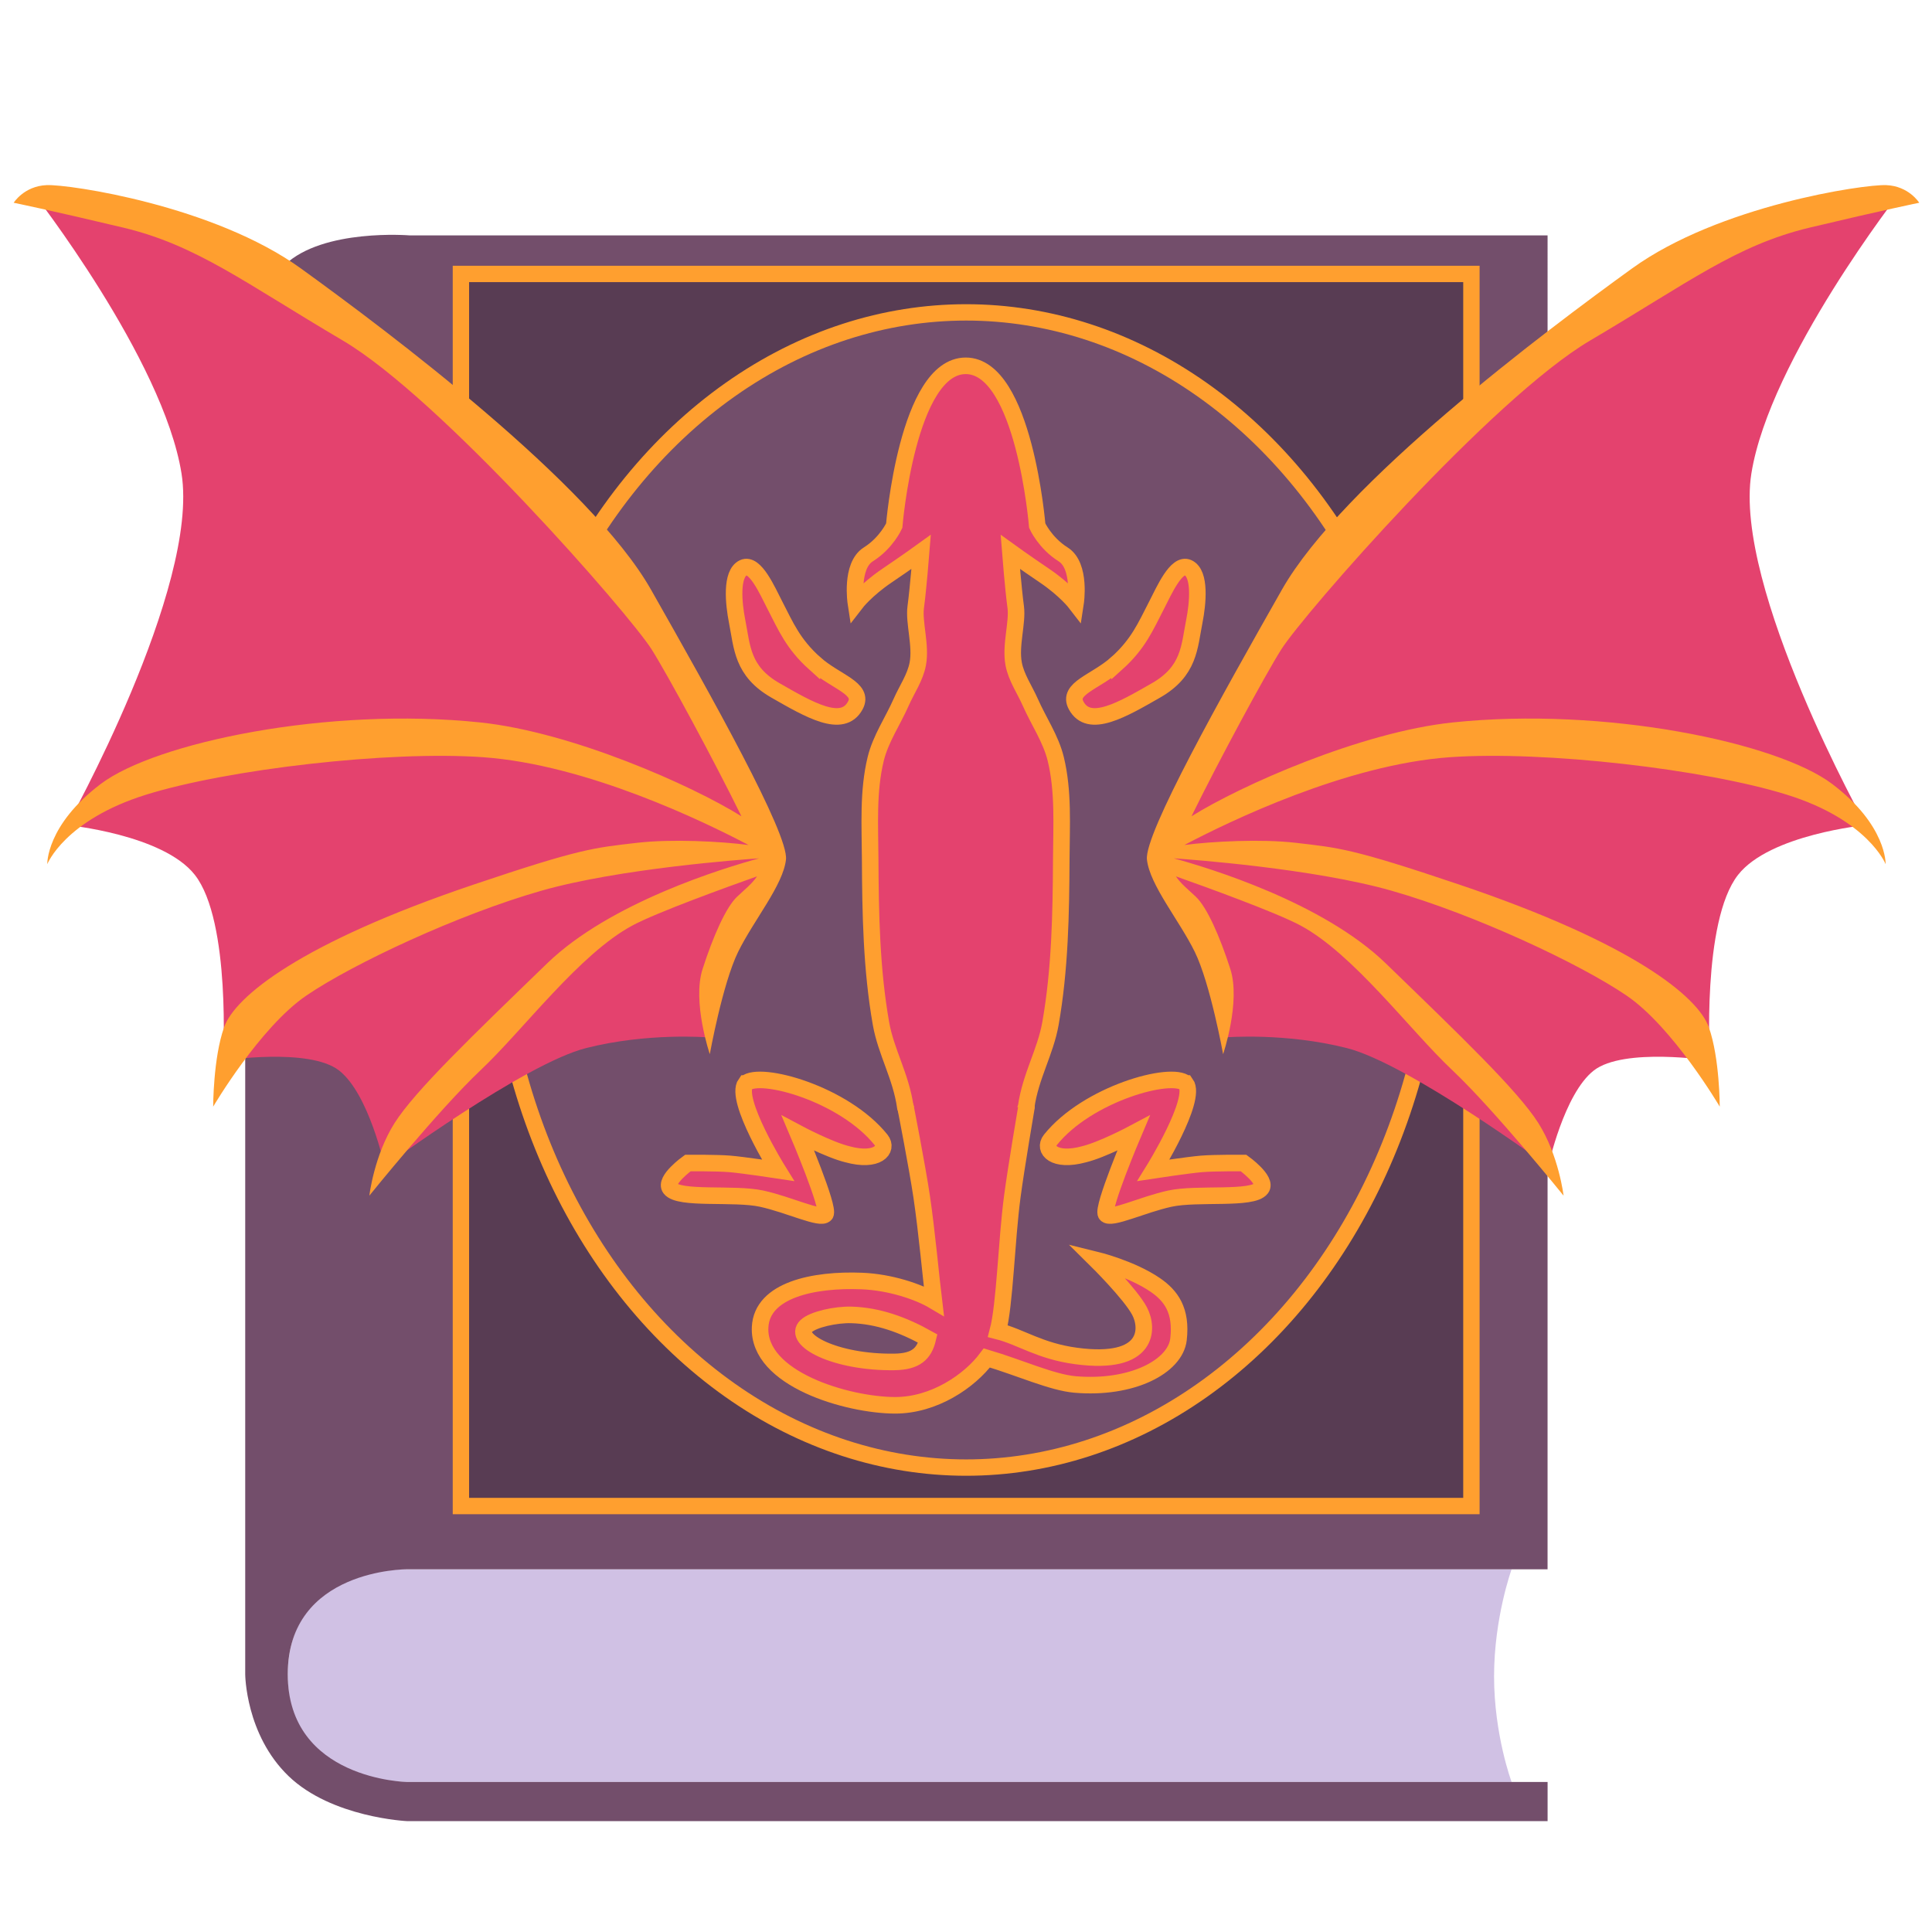
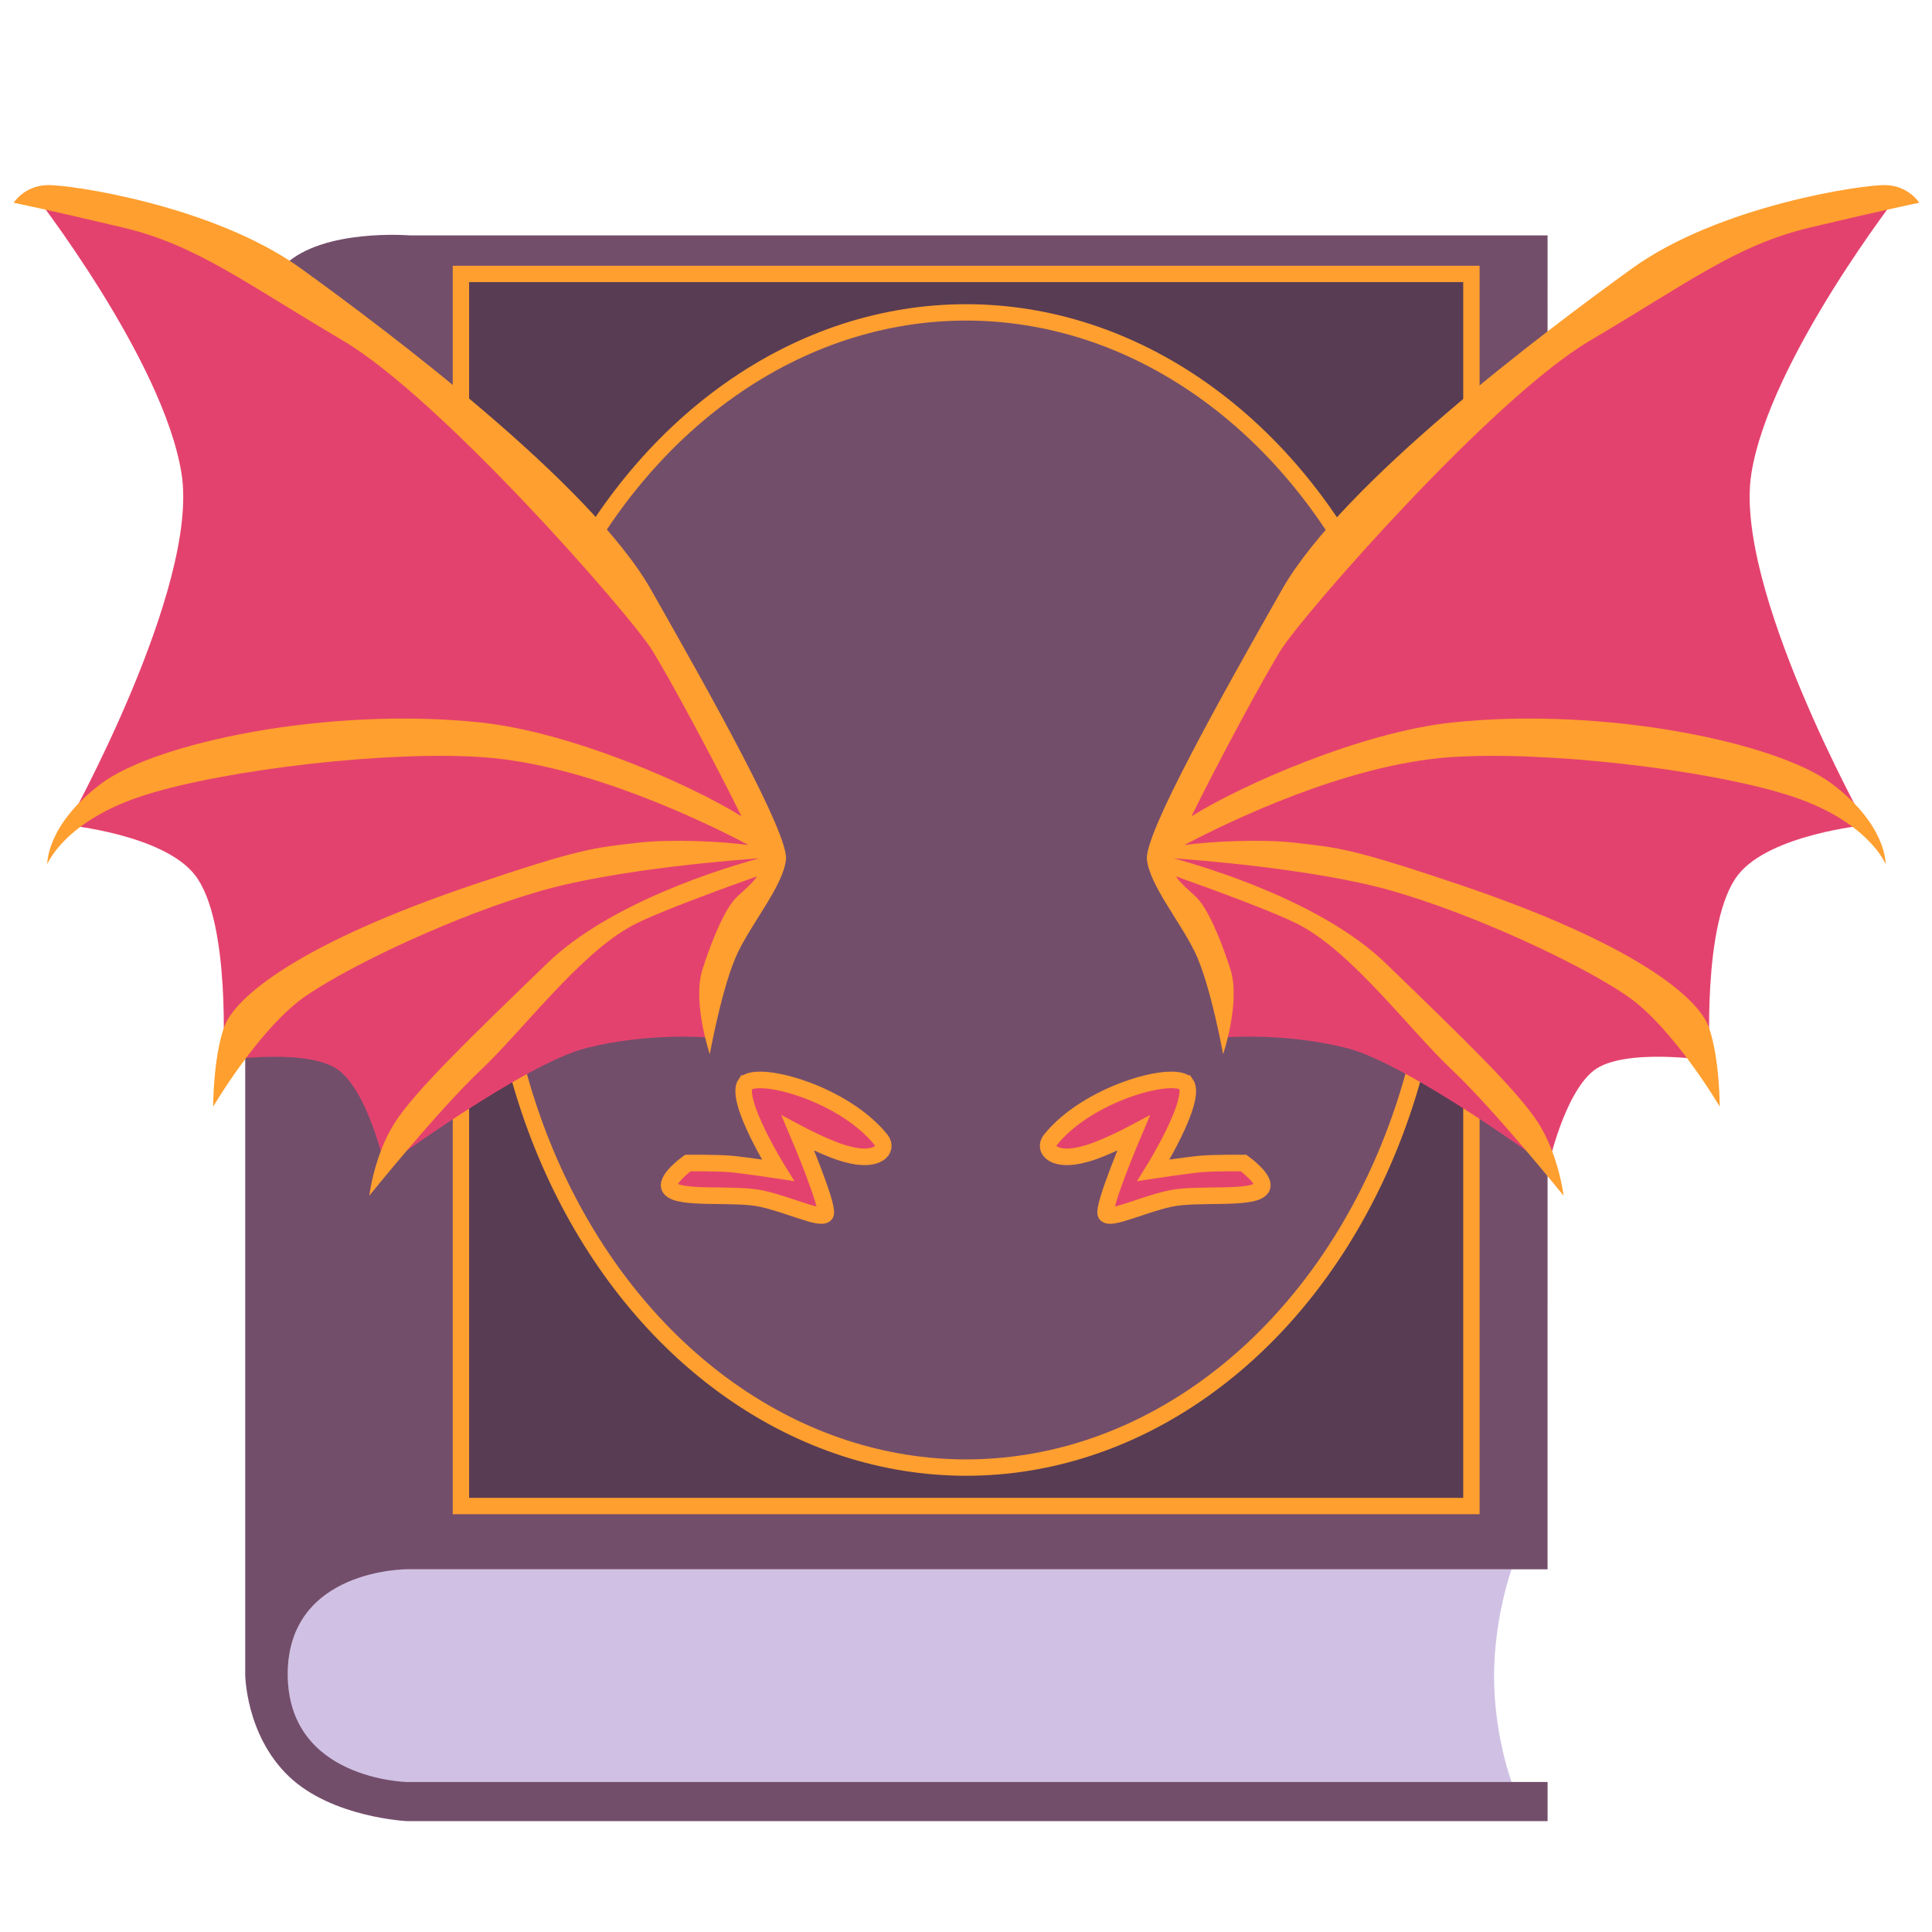
<svg xmlns="http://www.w3.org/2000/svg" xmlns:ns1="http://www.inkscape.org/namespaces/inkscape" xmlns:ns2="http://sodipodi.sourceforge.net/DTD/sodipodi-0.dtd" width="128" height="128" viewBox="0 0 128 128" version="1.1" id="svg1" xml:space="preserve" ns1:version="1.2.2 (b0a8486541, 2022-12-01)" ns2:docname="newicon.svg" ns1:export-filename="newicon.png" ns1:export-xdpi="384" ns1:export-ydpi="384">
  <ns2:namedview id="namedview1" pagecolor="#ffffff" bordercolor="#000000" borderopacity="0.25" ns1:showpageshadow="2" ns1:pageopacity="0.0" ns1:pagecheckerboard="0" ns1:deskcolor="#d1d1d1" ns1:document-units="mm" ns1:zoom="4.036784" ns1:cx="29.478912" ns1:cy="56.976049" ns1:window-width="2560" ns1:window-height="1408" ns1:window-x="0" ns1:window-y="2160" ns1:window-maximized="1" ns1:current-layer="layer1" showgrid="false" />
  <defs id="defs1">
    <ns1:path-effect effect="mirror_symmetry" start_point="54.678,16.346" end_point="54.678,79.391" center_point="54.678,47.868" id="path-effect1091" is_visible="true" lpeversion="1.2" lpesatellites="" mode="vertical" discard_orig_path="false" fuse_paths="false" oposite_fuse="false" split_items="false" split_open="false" link_styles="false" />
    <ns1:path-effect effect="mirror_symmetry" start_point="52.132,79.71" end_point="64.736,130.663" center_point="64.736,66.663" id="path-effect1083" is_visible="true" lpeversion="1.2" lpesatellites="" mode="vertical" discard_orig_path="false" fuse_paths="false" oposite_fuse="false" split_items="false" split_open="false" link_styles="false" />
    <ns1:path-effect effect="mirror_symmetry" start_point="57.317,40.948" end_point="57.317,47.93" center_point="57.317,44.439" id="path-effect1079" is_visible="true" lpeversion="1.2" lpesatellites="" mode="vertical" discard_orig_path="false" fuse_paths="false" oposite_fuse="false" split_items="false" split_open="false" link_styles="false" />
    <ns1:path-effect effect="mirror_symmetry" start_point="55.378,57.502" end_point="72.622,88.526" center_point="72.622,57.502" id="path-effect402" is_visible="true" lpeversion="1.2" lpesatellites="" mode="vertical" discard_orig_path="false" fuse_paths="true" oposite_fuse="false" split_items="false" split_open="false" link_styles="false" />
  </defs>
  <g ns1:label="Layer 1" ns1:groupmode="layer" id="layer1">
    <path style="display:inline;fill:#d0c1e4;fill-opacity:1;stroke:none;stroke-width:4.335;stroke-linejoin:round" d="m 100.148,103.969 c 0,0 -1.162,3.199 -1.162,7.091 0,3.891 1.162,7.002 1.162,7.002 H 26.965 c 0,0 -7.9,0.221 -7.9,-7.073 0,-7.293 7.9,-7.02 7.9,-7.02 z" id="path3098" ns2:nodetypes="czcczcc" ns1:label="Book Pages" />
    <path style="display:inline;fill:#734e6b;fill-opacity:1;stroke:none;stroke-width:4.335;stroke-linejoin:round" d="m 102.531,15.595 h -75.395 c 0,0 -5.731,-0.47 -8.266,1.953 -2.474,2.365 -2.624,8.038 -2.624,8.038 v 85.338 c 0,0 0.016,3.997 2.874,6.749 2.858,2.751 7.847,2.981 7.847,2.981 h 75.565 v -2.592 H 26.965 c 0,0 -7.9,-0.141 -7.9,-7.138 0,-6.997 7.9,-6.955 7.9,-6.955 h 75.565 z" id="path2907" ns2:nodetypes="ccscczcccczccc" ns1:label="Book Cover" />
    <g id="g6856" ns1:label="Book Cover" transform="matrix(1.084,0,0,1.084,-5.365,-5.327)" style="fill:#583c53;fill-opacity:1">
      <rect style="fill:#583c53;fill-opacity:1;stroke:#ff9f2f;stroke-width:1;stroke-linejoin:miter;stroke-dasharray:none;stroke-opacity:1;paint-order:normal" id="rect6798" width="61.76" height="75.304" x="33.12" y="21.657" ns1:label="rect" />
      <ellipse style="fill:#734e6b;fill-opacity:1;stroke:#ff9f2f;stroke-width:1;stroke-linejoin:round;stroke-dasharray:none;stroke-opacity:1" id="path3156" ry="35.302" rx="28.868" cy="59.309" cx="64" ns1:label="oval" />
    </g>
    <g id="g1100" ns1:label="Dragon">
      <g id="g4" transform="matrix(1.062,0,0,1.062,-5.99,-5.097)" style="display:inline" ns1:label="Wings" ns1:path-effect="#path-effect1091" class="UnoptimicedTransforms">
        <path style="fill:#e4426e;fill-opacity:1;fill-rule:evenodd;stroke-width:28.944;stroke-linecap:round;stroke-linejoin:round" d="m 29.635,77.563 c 0,0 8.72,-6.403 12.561,-7.378 3.842,-0.976 7.561,-0.671 7.561,-0.671 L 51.038,63.051 53.782,58.599 45.825,41.79 25.55,23.274 13.137,17.482 7.655,16.758 c 0,0 8.172,10.448 9.31,17.585 1.133,7.108 -7.137,21.93 -7.137,21.93 0,0 5.983,0.58 7.965,3.103 2.276,2.896 1.759,11.585 1.759,11.585 0,0 5.379,-0.828 7.241,0.621 1.862,1.448 2.844,5.982 2.844,5.982 z m 72.594,0 c 0,0 -8.72,-6.403 -12.561,-7.378 -3.842,-0.976 -7.561,-0.671 -7.561,-0.671 L 80.826,63.051 78.082,58.599 86.039,41.79 106.314,23.274 l 12.413,-5.793 5.482,-0.724 c 0,0 -8.172,10.448 -9.31,17.585 -1.133,7.108 7.137,21.93 7.137,21.93 0,0 -5.983,0.58 -7.965,3.103 -2.276,2.896 -1.759,11.585 -1.759,11.585 0,0 -5.379,-0.828 -7.241,0.621 -1.862,1.448 -2.844,5.982 -2.844,5.982 z" id="path4" ns2:nodetypes="cscccccccscscsc" ns1:label="Membrane" ns1:original-d="m 29.634963,77.563112 c 0,0 8.719752,-6.402615 12.561321,-7.378252 3.841569,-0.975637 7.561184,-0.67075 7.561184,-0.67075 L 51.037991,63.050517 53.781969,58.599175 45.824574,41.790356 25.550044,23.274332 13.137067,17.481609 7.6546692,16.757519 c 0,0 8.1718758,10.447589 9.3097328,17.585051 1.133185,7.108162 -7.1374619,21.929593 -7.1374619,21.929593 0,0 5.9828039,0.580457 7.9649929,3.103243 2.275714,2.896362 1.758506,11.585446 1.758506,11.585446 0,0 5.378956,-0.827532 7.240903,0.620648 1.861946,1.448181 2.843621,5.981612 2.843621,5.981612 z" />
        <path id="path1" style="fill:#ff9f2f;fill-opacity:1;fill-rule:evenodd;stroke-width:28.944;stroke-linecap:round;stroke-linejoin:round" d="m 8.555,16.348 c -1.412,0.056 -2.061,1.1 -2.061,1.1 0,0 2.241,0.457 6.826,1.549 4.585,1.092 7.587,3.44 13.701,7.043 6.114,3.603 17.85,17.031 19.27,19.27 0.991,1.563 3.914,6.971 5.604,10.414 -3.092,-1.934 -10.576,-5.253 -16.285,-5.854 -9.507,-1.001 -20.264,1.251 -23.684,3.836 -3.419,2.585 -3.336,5.004 -3.336,5.004 0,0 1.083,-2.751 6.17,-4.336 5.087,-1.584 15.108,-2.754 21.016,-2.336 6.454,0.457 13.771,4.007 16.562,5.477 -1.714,-0.227 -4.815,-0.387 -6.955,-0.137 -2.695,0.315 -3.486,0.344 -10.166,2.596 -10.831,3.652 -14.917,6.993 -15.598,8.912 -0.681,1.919 -0.68,4.951 -0.68,4.951 0,0 2.908,-4.951 5.816,-6.932 2.909,-1.981 9.461,-5.054 14.66,-6.539 4.859,-1.388 12.565,-1.949 13.586,-2.02 -2.195,0.598 -9.3,2.749 -13.232,6.557 -4.682,4.534 -8.23,7.935 -9.512,9.955 -1.281,2.021 -1.576,4.533 -1.576,4.533 0,0 4.288,-5.323 6.949,-7.836 2.661,-2.513 6.159,-7.243 9.461,-9.018 1.518,-0.816 5.951,-2.419 7.775,-3.066 -0.303,0.457 -0.801,0.851 -1.246,1.273 -0.694,0.659 -1.491,2.463 -2.15,4.51 -0.659,2.047 0.451,5.309 0.451,5.309 0,0 0.796,-4.405 1.768,-6.383 0.971,-1.977 2.811,-4.164 2.984,-5.76 C 54.847,56.824 50.016,48.209 46.25,41.58 42.484,34.951 29.83,25.46 24.406,21.543 18.983,17.626 9.966,16.291 8.555,16.348 Z m 114.755,0 c 1.412,0.056 2.061,1.1 2.061,1.1 0,0 -2.241,0.457 -6.826,1.549 -4.585,1.092 -7.587,3.44 -13.701,7.043 -6.114,3.603 -17.85,17.031 -19.27,19.27 -0.991,1.563 -3.914,6.971 -5.604,10.414 3.092,-1.934 10.576,-5.253 16.285,-5.854 9.507,-1.001 20.264,1.251 23.684,3.836 3.419,2.585 3.336,5.004 3.336,5.004 0,0 -1.083,-2.751 -6.17,-4.336 -5.087,-1.584 -15.108,-2.754 -21.016,-2.336 -6.454,0.457 -13.771,4.007 -16.562,5.477 1.714,-0.227 4.815,-0.387 6.955,-0.137 2.695,0.315 3.486,0.344 10.166,2.596 10.831,3.652 14.917,6.993 15.598,8.912 0.681,1.919 0.68,4.951 0.68,4.951 0,0 -2.908,-4.951 -5.816,-6.932 -2.909,-1.981 -9.461,-5.054 -14.66,-6.539 -4.859,-1.388 -12.565,-1.949 -13.586,-2.02 2.195,0.598 9.3,2.749 13.232,6.557 4.682,4.534 8.23,7.935 9.512,9.955 1.281,2.021 1.576,4.533 1.576,4.533 0,0 -4.288,-5.323 -6.949,-7.836 -2.661,-2.513 -6.159,-7.243 -9.461,-9.018 -1.518,-0.816 -5.951,-2.419 -7.775,-3.066 0.303,0.457 0.801,0.851 1.246,1.273 0.694,0.659 1.491,2.463 2.15,4.51 0.659,2.047 -0.451,5.309 -0.451,5.309 0,0 -0.796,-4.405 -1.768,-6.383 -0.971,-1.977 -2.811,-4.164 -2.984,-5.76 -0.173,-1.596 4.658,-10.211 8.424,-16.84 3.766,-6.629 16.42,-16.12 21.844,-20.037 5.423,-3.917 14.44,-5.252 15.852,-5.195 z" ns1:label="Structure" ns1:original-d="m 8.5546875,16.347656 c -1.4116332,0.05647 -2.0605469,1.09961 -2.0605469,1.09961 0,0 2.2407399,0.457059 6.8261714,1.548828 4.585433,1.09177 7.587262,3.44013 13.701172,7.042968 6.11391,3.60284 17.850231,17.031405 19.269532,19.269532 0.991239,1.563109 3.913688,6.971076 5.603515,10.414062 -3.092018,-1.934301 -10.575567,-5.252506 -16.285156,-5.853515 -9.506917,-1.000728 -20.26444,1.250723 -23.683594,3.835937 -3.4191536,2.585214 -3.3359373,5.003906 -3.3359372,5.003906 0,0 1.0828879,-2.751451 6.1699222,-4.335937 5.087034,-1.584486 15.10769,-2.754407 21.015625,-2.335938 6.454196,0.457162 13.770749,4.007237 16.5625,5.476563 -1.713991,-0.227028 -4.81497,-0.386801 -6.955079,-0.136719 -2.694859,0.314908 -3.486078,0.34361 -10.166015,2.595703 -10.830968,3.651584 -14.916852,6.993481 -15.597656,8.91211 -0.680804,1.918629 -0.679688,4.951172 -0.679688,4.951172 0,0 2.907518,-4.951121 5.816406,-6.931641 2.908889,-1.98052 9.461293,-5.053673 14.660157,-6.539063 4.859488,-1.388425 12.565244,-1.949233 13.585937,-2.019531 -2.195011,0.597984 -9.300257,2.74865 -13.232422,6.556641 -4.681665,4.533823 -8.23042,7.93457 -9.511719,9.955078 -1.281297,2.020509 -1.576171,4.533203 -1.576171,4.533203 0,0 4.288061,-5.322622 6.949218,-7.835937 2.661157,-2.513316 6.159132,-7.243474 9.460938,-9.017579 1.517852,-0.815562 5.951457,-2.418619 7.775391,-3.066406 -0.302959,0.456779 -0.801412,0.850989 -1.246094,1.273438 -0.69383,0.659138 -1.491253,2.462968 -2.150391,4.509765 -0.659138,2.046796 0.451172,5.308594 0.451172,5.308594 0,0 0.796217,-4.405399 1.767578,-6.382812 0.971361,-1.977413 2.810918,-4.163958 2.984375,-5.759766 C 54.847286,56.824115 50.016274,48.20872 46.25,41.580078 42.483727,34.951436 29.829685,25.459894 24.40625,21.542969 18.982816,17.626044 9.9663206,16.291196 8.5546875,16.347656 Z" />
      </g>
-       <path id="path2270" style="display:inline;fill:#e4426e;fill-opacity:1;fill-rule:evenodd;stroke:#ff9f2f;stroke-width:1;stroke-linecap:round;stroke-linejoin:miter;stroke-dasharray:none;stroke-opacity:1;paint-order:normal" d="m 64,26.477 c -3.526,0.001 -4.318,9.654 -4.318,9.654 0,0 -0.47,1.046 -1.566,1.736 -1.097,0.69 -0.75,2.938 -0.75,2.938 0,0 0.616,-0.801 1.875,-1.654 1.259,-0.853 2.066,-1.436 2.066,-1.436 0,0 -0.176,2.225 -0.326,3.33 -0.127,0.94 0.336,2.311 0.123,3.438 -0.156,0.825 -0.663,1.543 -1.002,2.311 -0.505,1.145 -1.243,2.21 -1.539,3.426 -0.477,1.958 -0.344,4.02 -0.334,6.035 0.017,3.323 0.076,6.677 0.654,9.949 0.304,1.719 1.2,3.163 1.467,5.027 1.012,3.154 2.852,6.699 3.65,8.174 0.799,-1.475 2.639,-5.019 3.65,-8.174 0.267,-1.865 1.163,-3.308 1.467,-5.027 0.578,-3.273 0.637,-6.626 0.654,-9.949 0.01,-2.015 0.143,-4.077 -0.334,-6.035 -0.296,-1.216 -1.034,-2.281 -1.539,-3.426 -0.339,-0.768 -0.846,-1.486 -1.002,-2.311 -0.213,-1.127 0.25,-2.498 0.123,-3.438 -0.15,-1.105 -0.326,-3.33 -0.326,-3.33 0,0 0.807,0.583 2.066,1.436 1.259,0.853 1.875,1.654 1.875,1.654 0,0 0.347,-2.247 -0.75,-2.938 -1.097,-0.69 -1.566,-1.736 -1.566,-1.736 0,0 -0.793,-9.653 -4.318,-9.654 z" ns2:nodetypes="ccscscsaaaaacccc" ns1:label="Body" ns1:path-effect="#path-effect402" ns1:original-d="m 64,26.476831 c -3.525579,0.0012 -4.318392,9.654993 -4.318392,9.654993 0,0 -0.468939,1.044643 -1.565464,1.735049 -1.096524,0.690403 -0.750601,2.937647 -0.750601,2.937647 0,0 0.615498,-0.801172 1.874471,-1.654024 1.258972,-0.852852 2.067342,-1.435262 2.067342,-1.435262 0,0 -0.176121,2.224689 -0.325996,3.329819 -0.127431,0.93963 0.33505,2.311146 0.122271,3.437934 -0.15577,0.824892 -0.662208,1.542861 -1.001157,2.310861 -0.505241,1.144789 -1.242971,2.208189 -1.539043,3.423982 -0.476854,1.958158 -0.344583,4.021546 -0.334275,6.036904 0.017,3.323277 0.07502,6.675879 0.653007,9.948553 0.303571,1.718884 1.200519,3.161972 1.467586,5.026594 1.316847,4.10647 4.037533,8.876107 4.037533,8.876107 L 64.221223,52.459039 Z" class="UnoptimicedTransforms" transform="matrix(1.097,0,0,1.097,-6.226,-4.809)" />
-       <path style="fill:#e4426e;stroke:#ff9f2f;stroke-linecap:round;stroke-linejoin:miter;stroke-opacity:1" d="m 54.881,44.45 c -1.312,-1.179 -1.745,-2.233 -2.401,-3.502 -0.454,-0.88 -1.202,-2.607 -1.91,-2.276 -0.767,0.359 -0.588,2.166 -0.378,3.229 0.309,1.564 0.292,3.021 2.323,4.183 2.031,1.162 4.039,2.343 4.815,0.906 0.559,-1.035 -1.164,-1.402 -2.449,-2.541 z m 18.238,0 c 1.312,-1.179 1.745,-2.233 2.401,-3.502 0.454,-0.88 1.202,-2.607 1.91,-2.276 0.767,0.359 0.588,2.166 0.378,3.229 -0.309,1.564 -0.292,3.021 -2.323,4.183 -2.031,1.162 -4.039,2.343 -4.815,0.906 -0.559,-1.035 1.164,-1.402 2.449,-2.541 z" id="path1025-3" ns2:nodetypes="cssasac" ns1:label="Arms" ns1:path-effect="#path-effect1079" ns1:original-d="m 54.88124,44.450262 c -1.312498,-1.179427 -1.745378,-2.233011 -2.400937,-3.502083 -0.454486,-0.879822 -1.202358,-2.606725 -1.909947,-2.2755 -0.76694,0.359007 -0.587949,2.16616 -0.377704,3.229364 0.309371,1.564491 0.291609,3.021267 2.322594,4.182779 2.030986,1.161512 4.038788,2.343465 4.814549,0.906444 0.558766,-1.03506 -1.164173,-1.401529 -2.448555,-2.541004 z" class="UnoptimicedTransforms" transform="matrix(1.097,0,0,1.097,-6.226,-4.809)" />
      <path style="fill:#e4426e;stroke:#ff9f2f;stroke-linecap:round;stroke-linejoin:miter;stroke-opacity:1" d="m 50.411,71.733 c -0.701,0.97 1.954,5.242 1.954,5.242 0,0 -2.083,-0.316 -2.9,-0.385 -0.817,-0.068 -2.542,-0.052 -2.542,-0.052 0,0 -1.446,1.036 -1.069,1.531 0.536,0.703 3.847,0.255 5.52,0.619 1.673,0.364 3.592,1.305 3.857,0.938 0.265,-0.367 -1.655,-4.884 -1.655,-4.884 0,0 1.863,0.993 2.981,1.266 1.817,0.496 2.492,-0.296 2.032,-0.871 -2.226,-2.781 -7.311,-4.187 -8.177,-3.404 z m 26.588,0 c 0.701,0.97 -1.954,5.242 -1.954,5.242 0,0 2.083,-0.316 2.9,-0.385 0.817,-0.068 2.542,-0.052 2.542,-0.052 0,0 1.446,1.036 1.069,1.531 -0.536,0.703 -3.847,0.255 -5.52,0.619 -1.673,0.364 -3.592,1.305 -3.857,0.938 -0.265,-0.367 1.655,-4.884 1.655,-4.884 0,0 -1.863,0.993 -2.981,1.266 -1.817,0.496 -2.492,-0.296 -2.032,-0.871 2.226,-2.781 7.311,-4.187 8.177,-3.404 z" id="path1081" ns2:nodetypes="ccscsssccsc" ns1:path-effect="#path-effect1083" ns1:original-d="m 50.411298,71.732762 c -0.700707,0.969594 1.953599,5.242226 1.953599,5.242226 0,0 -2.083352,-0.316326 -2.900075,-0.384502 -0.816723,-0.06817 -2.541893,-0.05185 -2.541893,-0.05185 0,0 -1.446156,1.03574 -1.0689,1.53067 0.535535,0.70258 3.847012,0.255144 5.519528,0.618932 1.672516,0.36379 3.592137,1.3051 3.85706,0.938094 0.264922,-0.367007 -1.654661,-4.884291 -1.654661,-4.884291 0,0 1.86309,0.99271 2.980935,1.266049 1.816719,0.495833 2.492405,-0.295798 2.031872,-0.871072 -2.226458,-2.781177 -7.310601,-4.187012 -8.177465,-3.404256 z" class="UnoptimicedTransforms" transform="matrix(1.097,0,0,1.097,-5.903,-6.908)" ns1:label="Feet" />
-       <path id="path1085" style="fill:#e4426e;stroke:#ff9f2f;stroke-width:1.097;stroke-linecap:round;stroke-linejoin:miter;stroke-opacity:1" d="m 59.995,73.351 c 0,0 0.775,3.951 1.07,5.941 0.339,2.288 0.634,5.515 0.803,6.891 -1.007,-0.598 -2.875,-1.236 -4.762,-1.312 -3.193,-0.13 -6.622,0.587 -6.746,3.052 -0.173,3.438 5.786,5.174 8.934,5.182 2.592,0.007 4.944,-1.605 6.088,-3.139 2.188,0.653 4.324,1.628 5.834,1.758 3.789,0.327 6.655,-1.192 6.863,-2.989 0.222,-1.915 -0.496,-2.886 -1.529,-3.597 -1.59,-1.093 -3.93,-1.666 -3.93,-1.666 0,0 2.276,2.248 2.88,3.394 0.604,1.145 0.643,3.619 -4.195,2.972 -2.428,-0.325 -3.635,-1.251 -5.194,-1.648 0.464,-1.747 0.565,-5.957 0.958,-8.922 0.263,-1.979 0.936,-5.916 0.936,-5.916 M 56.41,87.116 c 1.765,0.052 3.425,0.652 5.06,1.567 -0.239,1.007 -0.79,1.526 -2.202,1.548 -3.956,0.06 -6.806,-1.484 -5.855,-2.376 0.476,-0.446 1.968,-0.769 2.997,-0.739 z" ns1:label="Tail" ns2:nodetypes="cacsascssscsscacacssa" />
    </g>
  </g>
</svg>